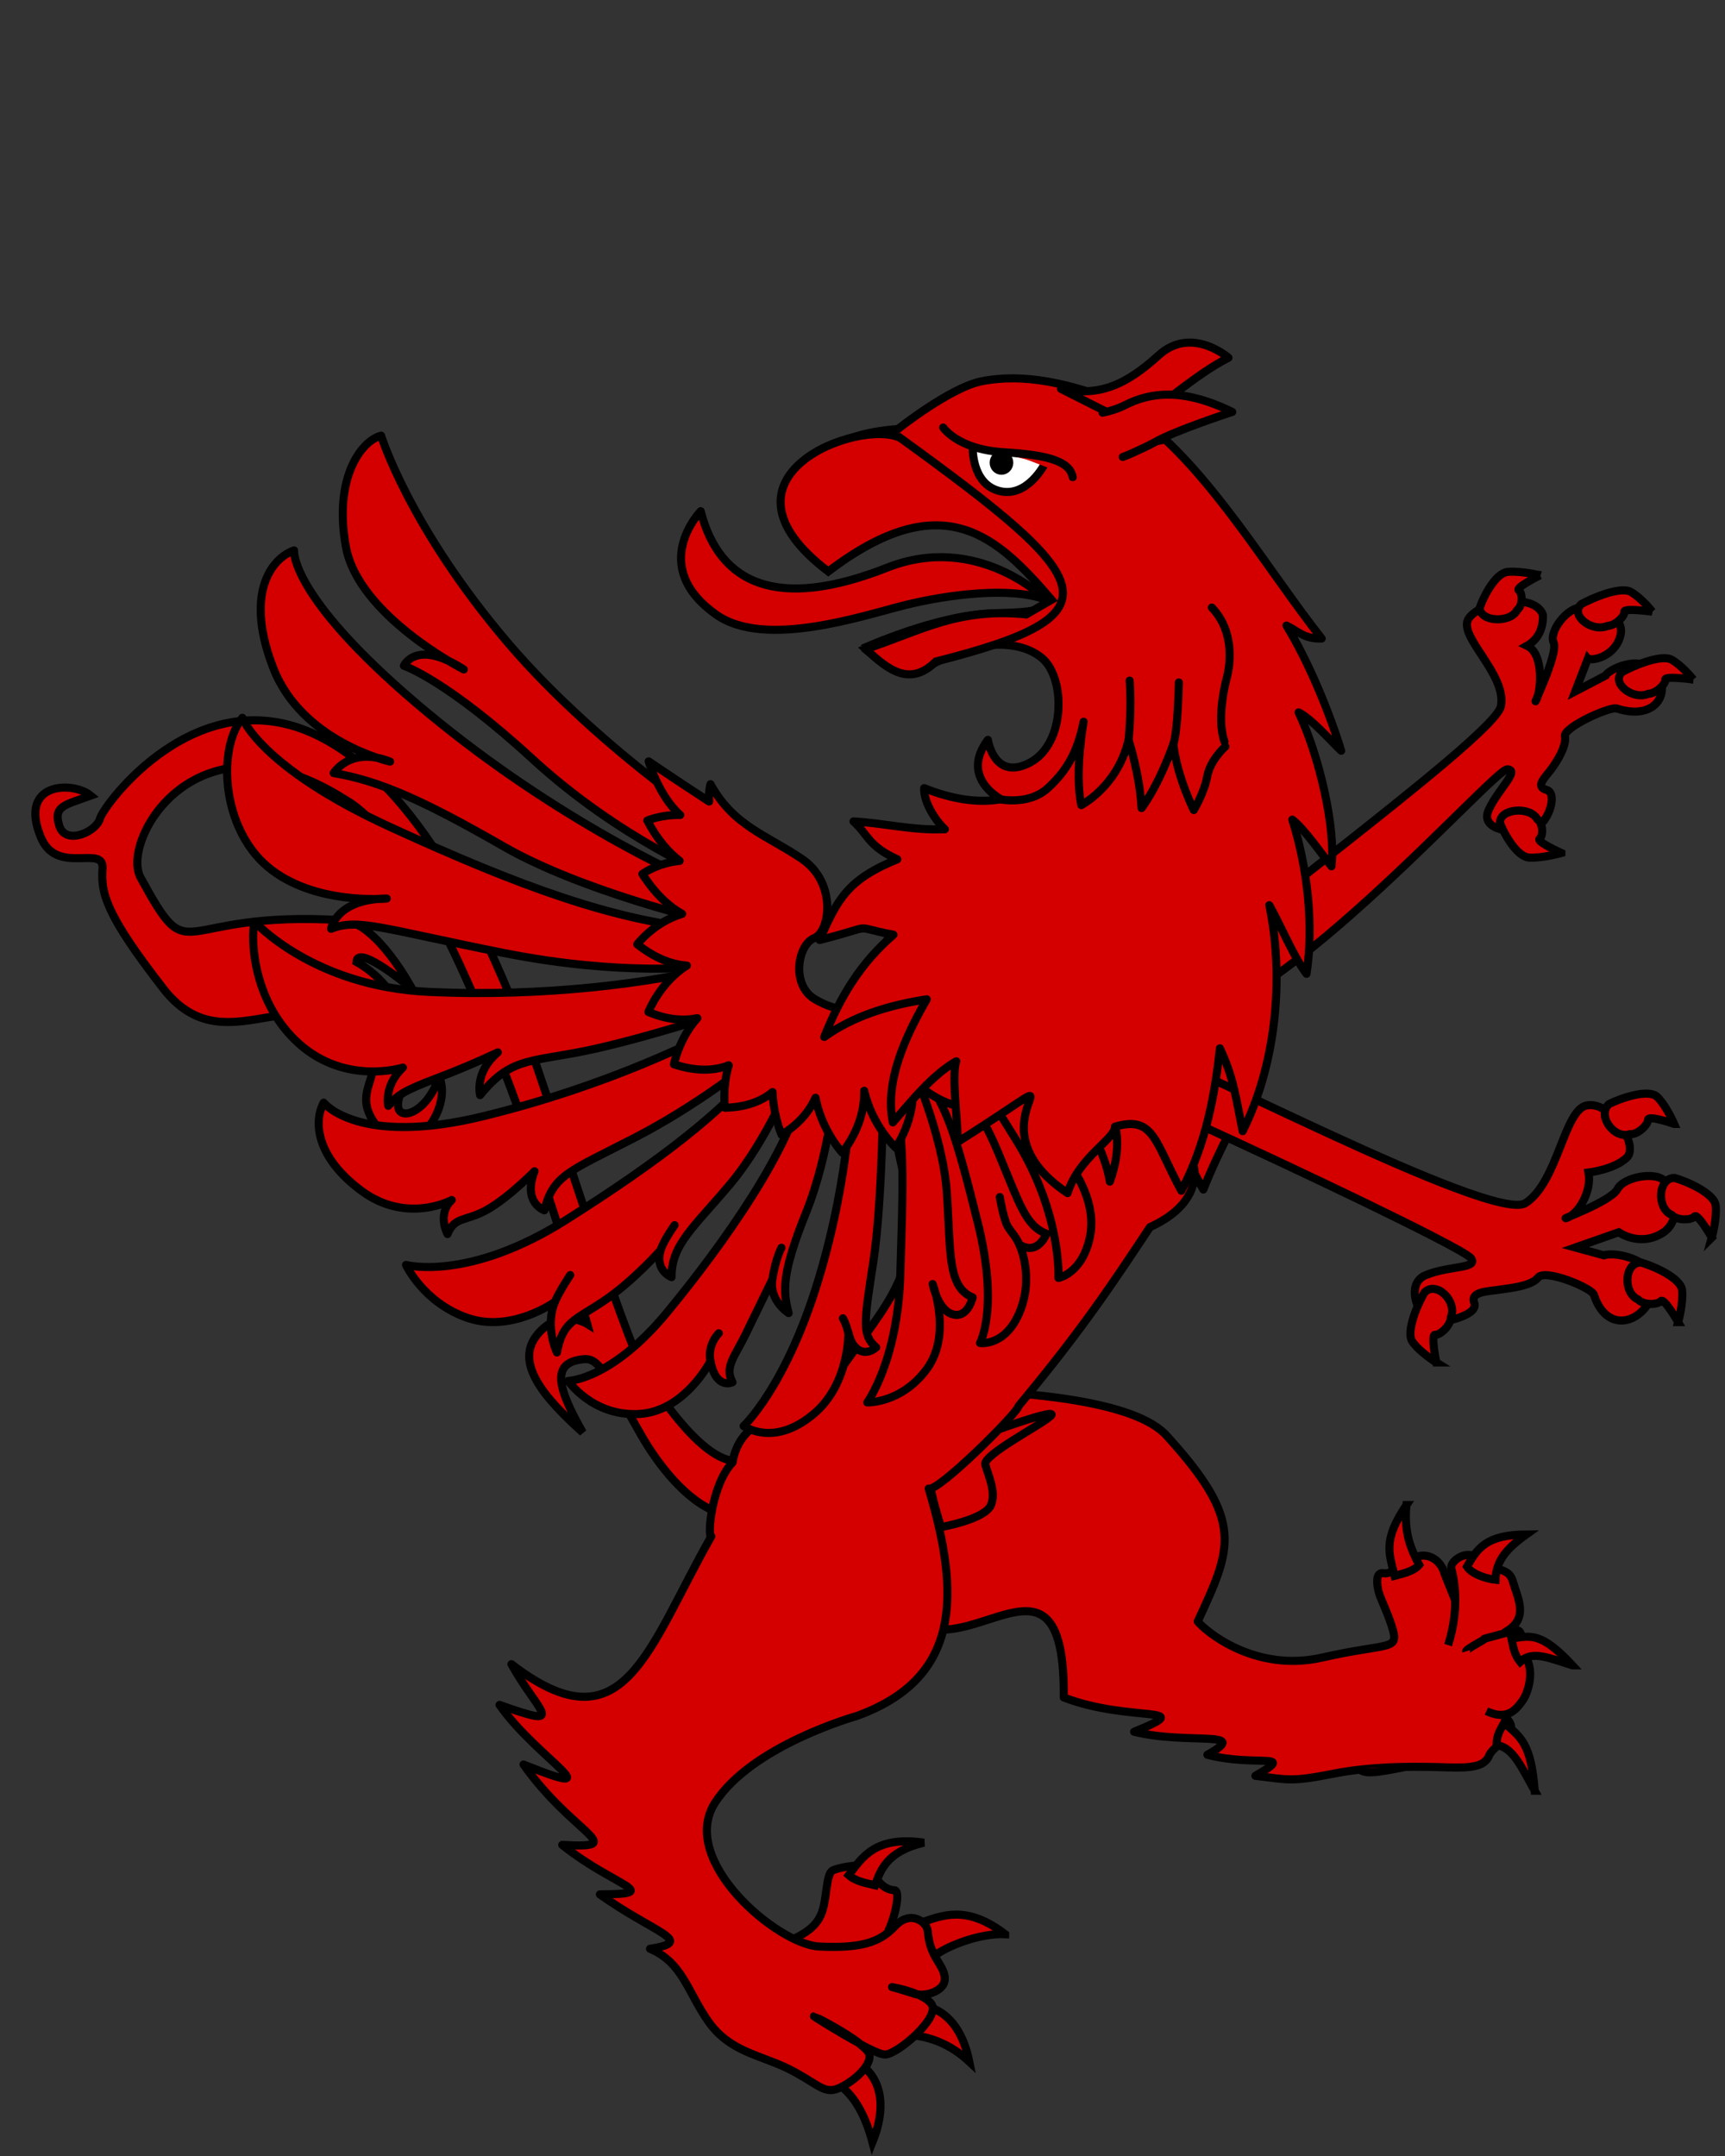
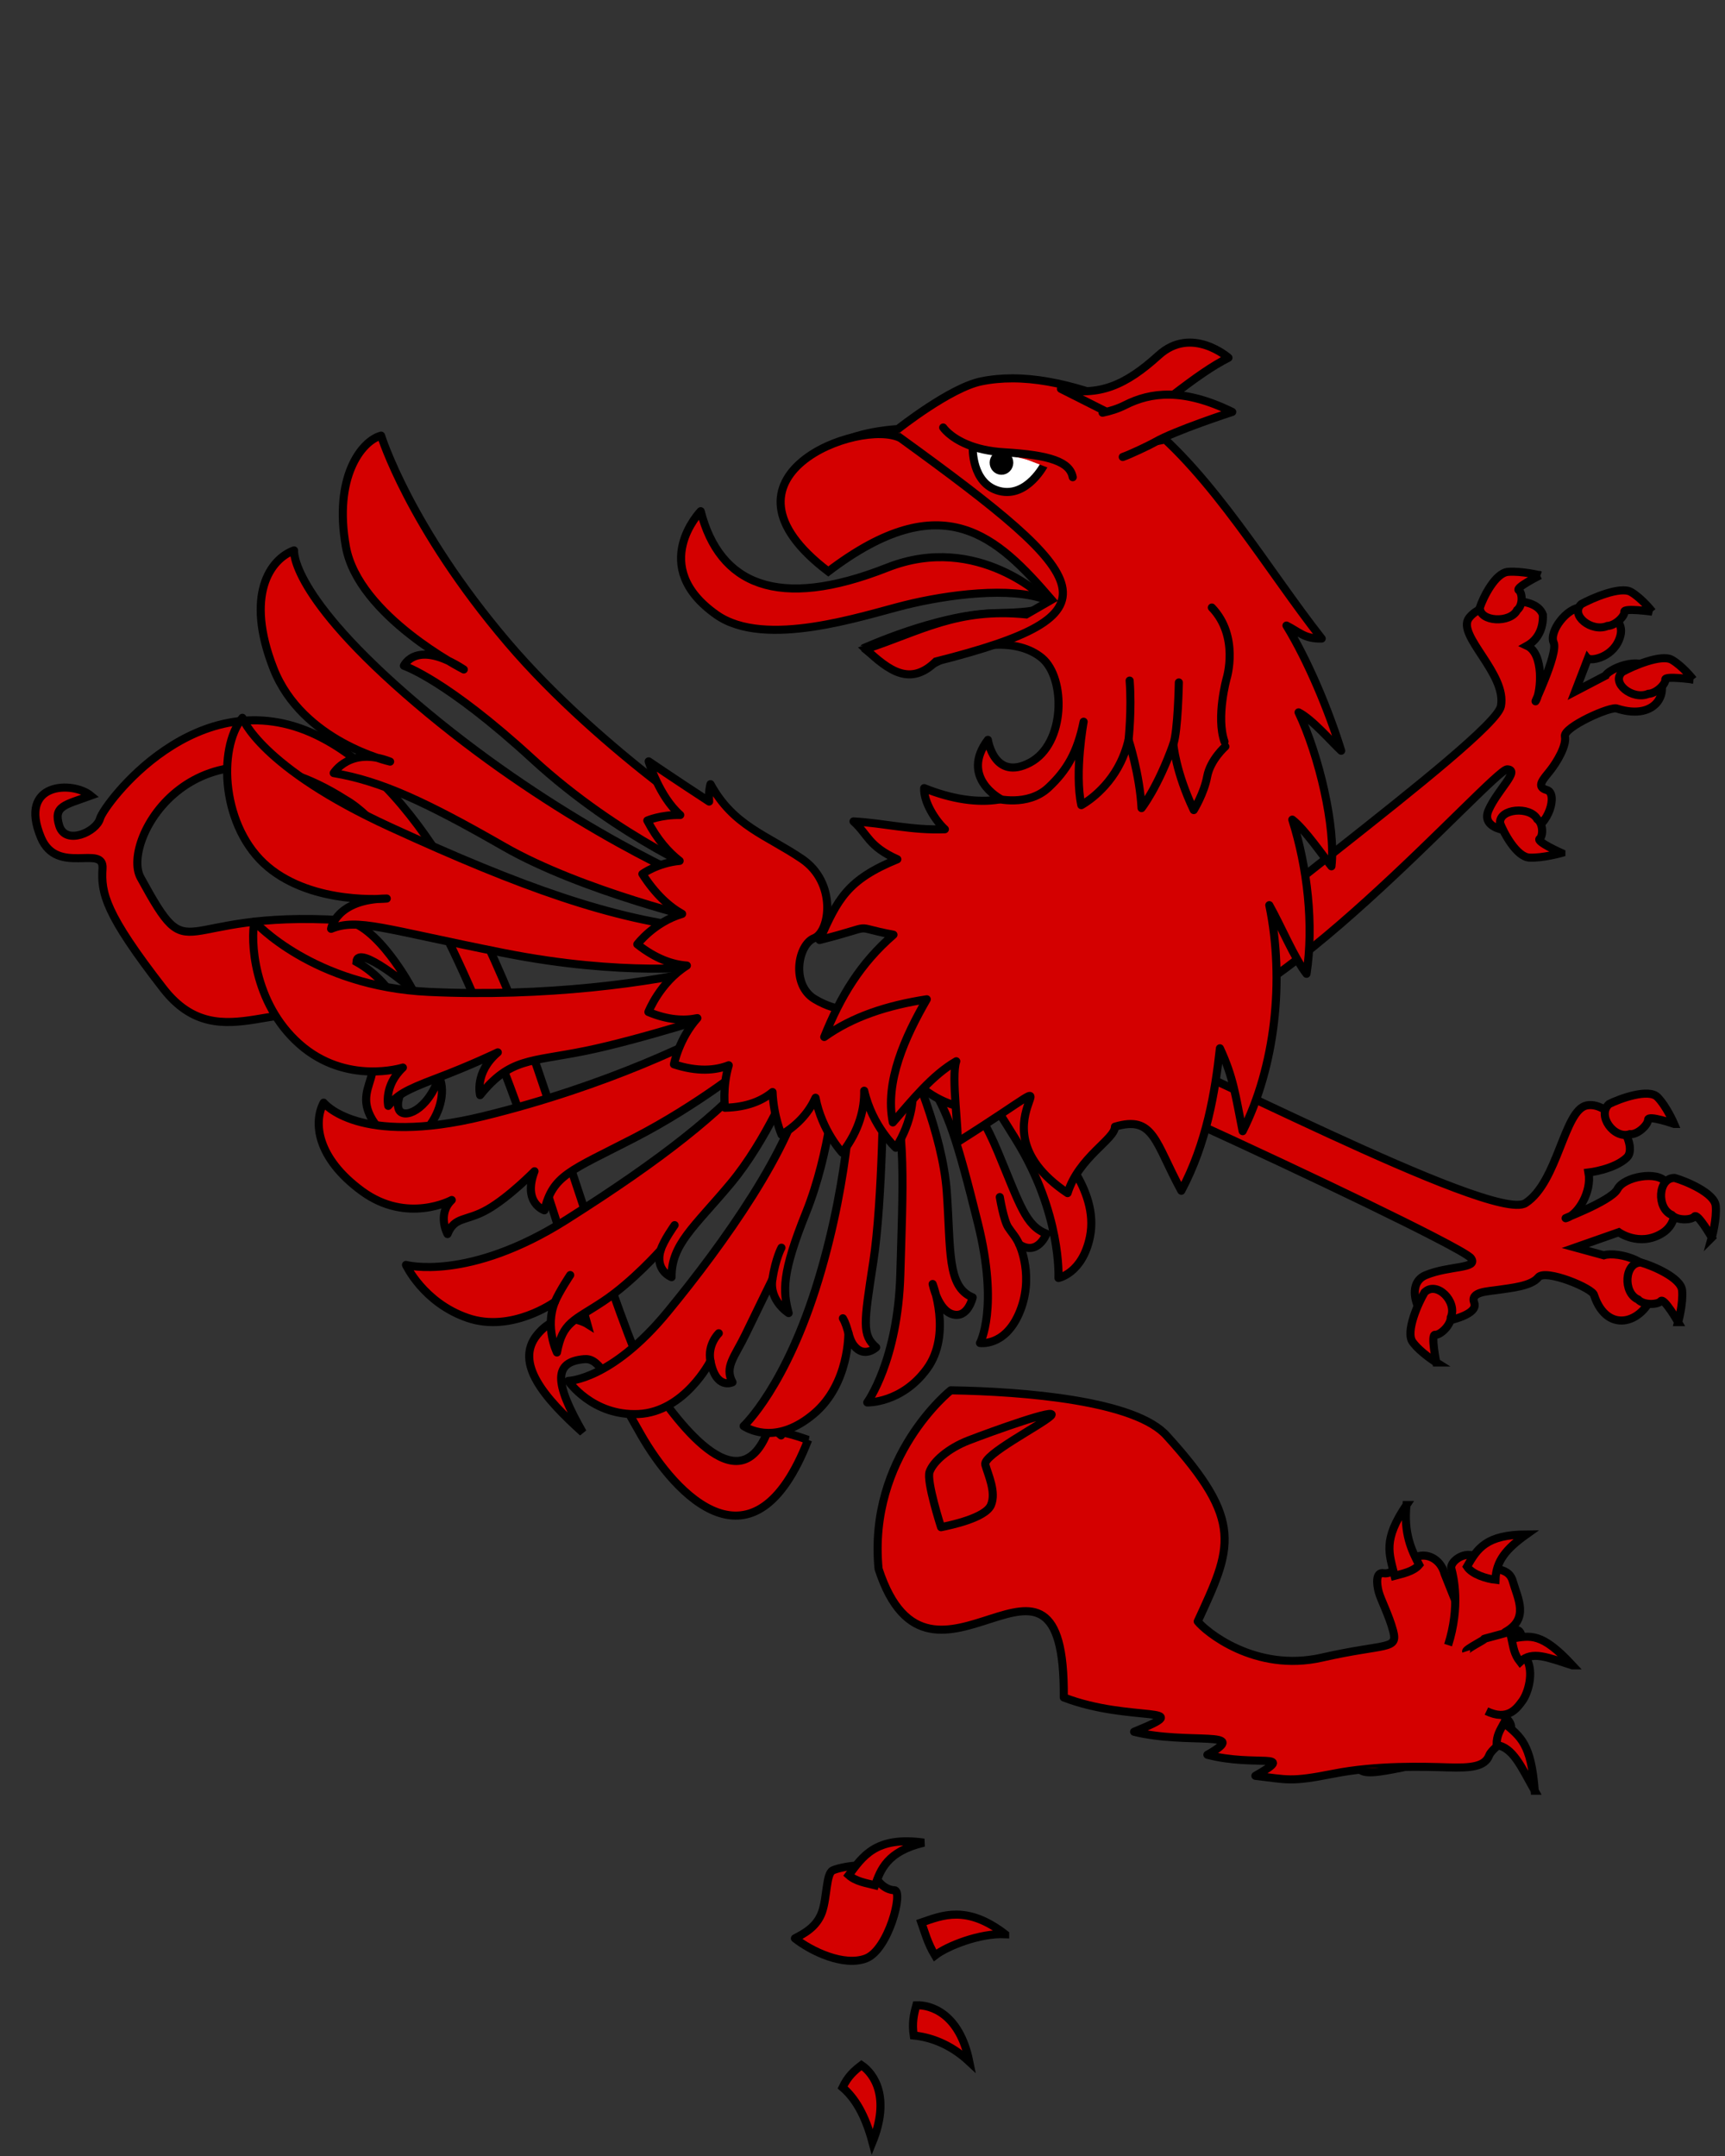
<svg xmlns="http://www.w3.org/2000/svg" xmlns:ns1="http://sodipodi.sourceforge.net/DTD/sodipodi-0.dtd" xmlns:ns2="http://www.inkscape.org/namespaces/inkscape" version="1.0" width="640" height="800" id="svg105290" ns1:version="0.32" ns2:version="0.48.0 r9654" ns1:docname="Schildhalter_Greif_links2.svg" ns2:output_extension="org.inkscape.output.svg.inkscape" ns2:export-filename="C:\Users\Volker Strunk\Desktop\links.png" ns2:export-xdpi="122.82513" ns2:export-ydpi="122.82513">
  <rect width="100%" height="100%" fill="#333333" stroke="none" />
  <ns1:namedview ns2:window-height="578" ns2:window-width="1024" ns2:pageshadow="2" ns2:pageopacity="0.0" guidetolerance="10.0" gridtolerance="10.0" objecttolerance="10.0" borderopacity="1.0" bordercolor="#666666" pagecolor="#ffffff" id="base" ns2:zoom="0.74879165" ns2:cx="368.81452" ns2:cy="244.51742" ns2:window-x="-8" ns2:window-y="-8" ns2:current-layer="layer1" showgrid="true" ns2:window-maximized="1">
    <ns2:grid type="xygrid" id="grid2850" empspacing="5" visible="true" enabled="true" snapvisiblegridlinesonly="true" />
  </ns1:namedview>
  <defs id="defs105292">
    <ns2:perspective ns1:type="inkscape:persp3d" ns2:vp_x="0 : 243.06126 : 1" ns2:vp_y="0 : 1000 : 0" ns2:vp_z="440.58997 : 243.06126 : 1" ns2:persp3d-origin="220.29498 : 162.04084 : 1" id="perspective146" />
    <ns2:perspective id="perspective2894" ns2:persp3d-origin="0.5 : 0.33333333 : 1" ns2:vp_z="1 : 0.5 : 1" ns2:vp_y="0 : 1000 : 0" ns2:vp_x="0 : 0.5 : 1" ns1:type="inkscape:persp3d" />
  </defs>
  <g id="layer1" transform="translate(-96.848,70.291)">
    <g id="g3980" transform="translate(2,2)">
      <g transform="matrix(-1.905,-0.511,-0.511,1.905,2751.177,419.25)" id="g3211" style="stroke-width:1.521;stroke-miterlimit:4;stroke-dasharray:none">
        <path ns2:connector-curvature="0" id="path35942-8" style="fill:#d40000;fill-opacity:1;fill-rule:evenodd;stroke:#000000;stroke-width:1.521;stroke-linecap:butt;stroke-linejoin:miter;stroke-miterlimit:4;stroke-opacity:1;stroke-dasharray:none" d="m 1103.976,230.673 c 0.391,-4.673 -46.146,-61.083 -45.721,-67.268 0.425,-6.185 11.54,-10.714 10.112,-14.438 -1.514,-3.949 -10.788,-7.842 -13.285,-4.225 -0.803,2.595 -0.222,4.851 1.362,6.395 -3.509,0.608 -4.759,7.616 -4.302,9.481 0.457,1.864 -1.815,-9.614 -0.367,-11.353 1.449,-1.738 -0.757,-7.18 -3.414,-7.731 -2.657,-0.55 -8.333,-0.813 -8.379,3.215 -0.048,4.169 4.083,6.15 4.787,5.694 l 0.701,6.651 -4.748,-4.368 c -0.071,-0.983 -4.884,-5.613 -8.792,-3.133 -3.908,2.48 -2.918,8.94 5.087,8.578 1.155,-0.298 8.92,6.004 8.134,7.592 -0.786,1.589 0.212,5.069 1.012,6.93 0.8,1.861 1.884,3.682 -0.342,3.702 -2.226,0.021 -2.076,6.533 1.065,8.133 2.669,1.36 9.179,2.532 8.541,-1.631 -0.637,-4.163 -3.876,-8.884 -1.39,-8.333 2.486,0.552 32.133,60.808 48.779,61.275 l 1.159,-5.168 z" />
        <path ns2:connector-curvature="0" d="m 1057.531,137.701 c 0,0 3.941,3.457 3.126,3.761 -0.815,0.305 -1.524,2.511 -0.668,3.67 0.576,2.773 6.256,4.009 6.901,1.364 -0.105,-1.902 -1.087,-7.036 -3.38,-7.857 -2.357,-0.844 -5.98,-0.938 -5.98,-0.938 z" style="fill:#d40000;fill-opacity:1;fill-rule:evenodd;stroke:#000000;stroke-width:1.521;stroke-linecap:butt;stroke-linejoin:miter;stroke-miterlimit:4;stroke-opacity:1;stroke-dasharray:none" id="path35946-7" />
        <path ns2:connector-curvature="0" d="m 1035.357,138.843 c 0,0 5.394,0.674 5.07,1.378 -0.324,0.704 0.9,2.924 2.389,3.408 2.549,1.975 7.415,-0.154 5.807,-2.701 -1.549,-1.515 -6.208,-5.22 -8.423,-4.627 -2.277,0.609 -4.842,2.542 -4.842,2.542 z" style="fill:#d40000;fill-opacity:1;fill-rule:evenodd;stroke:#000000;stroke-width:1.521;stroke-linecap:butt;stroke-linejoin:miter;stroke-miterlimit:4;stroke-opacity:1;stroke-dasharray:none" id="path35948-6" />
        <path ns2:connector-curvature="0" d="m 1024.616,149.18 c 0,0 5.394,0.674 5.07,1.378 -0.324,0.704 0.9,2.924 2.389,3.408 2.549,1.975 7.415,-0.154 5.806,-2.701 -1.549,-1.515 -6.208,-5.22 -8.423,-4.627 -2.277,0.609 -4.842,2.542 -4.842,2.542 z" style="fill:#d40000;fill-opacity:1;fill-rule:evenodd;stroke:#000000;stroke-width:1.521;stroke-linecap:butt;stroke-linejoin:miter;stroke-miterlimit:4;stroke-opacity:1;stroke-dasharray:none" id="path35950-1" />
        <path ns2:connector-curvature="0" d="m 1040.116,187.124 c 0,0 5.176,-0.827 4.648,-1.519 -0.528,-0.692 0.046,-2.938 1.387,-3.462 1.964,-2.041 7.429,-0.061 6.568,2.522 -1.101,1.554 -4.663,5.377 -7.042,4.851 -2.445,-0.541 -5.561,-2.391 -5.561,-2.391 z" style="fill:#d40000;fill-opacity:1;fill-rule:evenodd;stroke:#000000;stroke-width:1.521;stroke-linecap:butt;stroke-linejoin:miter;stroke-miterlimit:4;stroke-opacity:1;stroke-dasharray:none" id="path35952-8" />
      </g>
      <path ns2:connector-curvature="0" id="path35966-3" style="fill:#d40000;fill-opacity:1;fill-rule:evenodd;stroke:#000000;stroke-width:3;stroke-linecap:butt;stroke-linejoin:miter;stroke-miterlimit:4;stroke-opacity:1;stroke-dasharray:none" d="m 394.679,461.986 c -19.972,51.437 -49.086,20.931 -62.203,-2.231 -13.117,-23.162 -15.798,-28.192 -20.989,-27.712 -11.17,1.032 -11.196,8.42 -0.42,27.191 -14.257,-12.818 -25.403,-25.762 -16.95,-36.198 8.453,-10.436 18.633,-4.06 18.633,-4.06 0,0 -46.359,-169.688 -89.829,-194.573 -54.844,-34.939 -83.52,15.015 -75.905,28.966 19.591,35.891 11.043,11.874 74.998,15.796 12.727,0.78 25.8,25.606 25.8,25.606 0,0 -20.278,-17.207 -20.724,-10.149 15.193,8.533 19.924,24.464 21.126,31.796 1.203,7.331 -7.539,18.345 -5.355,23.038 1.684,3.619 10.543,0.509 14.947,-12.157 5.16,11.7 -10.437,34.176 -22.752,18.802 -13.223,-16.508 9.91,-19.633 -11.514,-36.632 -21.424,-16.999 -46.624,12.697 -68.1,-14.943 -21.475,-27.64 -23.18,-35.453 -22.557,-44.566 0.623,-9.113 -16.854,2.769 -22.81,-11.419 -8.712,-20.753 11.867,-21.058 18.433,-15.611 -9.553,3.512 -14.003,3.776 -11.662,11.2 2.341,7.424 13.806,2.214 15.116,-2.709 1.31,-4.923 36.089,-52.344 80.414,-30.901 42.398,20.511 67.164,86.084 75.416,105.81 8.119,19.408 38.346,118.689 47.004,131.967 13.486,20.684 35.492,47.98 45.522,18.753 11.361,8.026 -5.638,-2.101 14.363,4.936 z" />
      <path ns2:connector-curvature="0" id="path35968-1" style="color:#000000;fill:#d40000;fill-opacity:1;fill-rule:evenodd;stroke:#000000;stroke-width:3;stroke-linecap:butt;stroke-linejoin:round;stroke-miterlimit:4;stroke-opacity:1;stroke-dasharray:none;stroke-dashoffset:0;marker:none;visibility:visible;display:inline;overflow:visible" d="m 447.585,443.599 c 27.458,0.435 68.877,3.833 80.281,17.031 28.882,31.742 23.966,41.373 11.36,68.718 2.762,3.564 21.248,19.088 46.099,13.423 23.761,-5.408 28.341,-2.666 26.386,-9.961 -1.582,-5.904 -4.546,-11.435 -5.337,-14.387 -0.791,-2.952 -1.225,-7.541 1.842,-6.956 3.068,0.584 7.712,-3.877 11.629,-5.837 3.918,-1.96 9.385,0.172 10.967,6.076 l 20.734,51.931 c 10.283,6.372 -2.523,11.175 -4.174,15.405 -1.65,4.23 -6.655,4.734 -15.405,4.468 -8.522,-0.26 -26.26,-0.86 -42.364,2.337 -16.103,3.197 -16.909,2.18 -28.99,0.795 15.809,-9.107 0.172,-3.105 -17.807,-7.814 16.743,-9.397 -7.314,-3.591 -27.19,-8.532 24.683,-10.026 -1.409,-3.225 -26.094,-12.737 0.652,-73.861 -49.4,11.762 -68.712,-47.705 -3.996,-41.746 26.777,-66.252 26.777,-66.252 z" />
      <path ns2:connector-curvature="0" ns1:nodetypes="csssssc" id="path35970-2" style="color:#000000;fill:#d40000;fill-opacity:1;fill-rule:evenodd;stroke:#000000;stroke-width:3;stroke-linecap:butt;stroke-linejoin:round;stroke-miterlimit:4;stroke-opacity:1;stroke-dasharray:none;stroke-dashoffset:0;marker:none;visibility:visible;display:inline;overflow:visible" d="m 389.772,646.952 c 6.105,4.83 18.173,10.564 26.356,7.449 8.404,-3.199 14.052,-25.217 10.547,-25.312 -3.437,-0.093 -6.871,-3.303 -7.605,-6.959 -0.786,-3.918 -12.542,-1.664 -15.258,-0.386 -2.503,1.178 -2.072,10.02 -3.975,15.435 -1.969,5.604 -6.714,7.996 -10.064,9.772 z" />
      <path ns2:connector-curvature="0" id="path35972-3" style="color:#000000;fill:#d40000;fill-opacity:1;fill-rule:evenodd;stroke:#000000;stroke-width:3;stroke-linecap:butt;stroke-linejoin:round;stroke-miterlimit:4;stroke-opacity:1;stroke-dasharray:none;stroke-dashoffset:0;marker:none;visibility:visible;display:inline;overflow:visible" d="m 615.694,583.448 c -9.838,1.974 -14.965,2.822 -16.717,0.432 m 33.14,-45.738 c 4.582,-14.379 2.037,-25.242 1.215,-28.309 -0.822,-3.067 6.678,-7.867 10.093,-3.265 3.475,4.681 10.912,1.558 12.696,7.878 1.78,6.312 6.266,13.876 -2.833,18.862 l -6.601,21.221" />
      <path ns2:connector-curvature="0" ns1:nodetypes="cssszs" id="path35974-3" style="color:#000000;fill:#d40000;fill-opacity:1;fill-rule:evenodd;stroke:#000000;stroke-width:3;stroke-linecap:butt;stroke-linejoin:round;stroke-miterlimit:4;stroke-opacity:1;stroke-dasharray:none;stroke-dashoffset:0;marker:none;visibility:visible;display:inline;overflow:visible" d="m 646.333,562.619 c 7.881,3.779 11.18,-0.848 13.326,-3.779 2.145,-2.93 4.373,-10.519 1.622,-15.508 -2.75,-4.988 -0.341,-12.047 -4.979,-10.547 -3.785,1.224 -11.815,3.182 -10.817,3.084 0.999,-0.098 -6.933,3.806 -6.672,4.595" />
      <path ns2:connector-curvature="0" id="path35976-4" style="color:#000000;fill:#d40000;fill-opacity:1;fill-rule:evenodd;stroke:#000000;stroke-width:3;stroke-linecap:butt;stroke-linejoin:miter;stroke-miterlimit:4;stroke-opacity:1;stroke-dasharray:none;stroke-dashoffset:0;marker:none;visibility:visible;display:inline;overflow:visible" d="m 418.542,722.574 c 6.71,-16.582 0.63,-25.391 -4.066,-28.567 -2.762,2.126 -5.046,4.124 -7.016,8.255 4.665,4.016 8.38,10.227 11.082,20.312 z" />
      <path ns2:connector-curvature="0" id="path35978-1" style="color:#000000;fill:#d40000;fill-opacity:1;fill-rule:evenodd;stroke:#000000;stroke-width:3;stroke-linecap:butt;stroke-linejoin:miter;stroke-miterlimit:4;stroke-opacity:1;stroke-dasharray:none;stroke-dashoffset:0;marker:none;visibility:visible;display:inline;overflow:visible" d="m 454.475,692.708 c -3.655,-18.055 -14.428,-21.104 -19.654,-20.932 -0.971,3.469 -1.648,6.541 -0.963,11.219 5.646,0.555 13.261,2.85 20.617,9.713 z" />
      <path ns2:connector-curvature="0" id="path35980-1" style="color:#000000;fill:#d40000;fill-opacity:1;fill-rule:evenodd;stroke:#000000;stroke-width:3;stroke-linecap:butt;stroke-linejoin:miter;stroke-miterlimit:4;stroke-opacity:1;stroke-dasharray:none;stroke-dashoffset:0;marker:none;visibility:visible;display:inline;overflow:visible" d="m 467.769,645.413 c -14.321,-10.987 -23.313,-6.974 -31.075,-4.331 1.245,3.512 2.302,7.65 5.048,12.211 4.493,-3.49 16.697,-8.347 26.027,-7.879 z" />
      <path ns2:connector-curvature="0" id="path35982-3" style="color:#000000;fill:#d40000;fill-opacity:1;fill-rule:evenodd;stroke:#000000;stroke-width:3;stroke-linecap:butt;stroke-linejoin:miter;stroke-miterlimit:4;stroke-opacity:1;stroke-dasharray:none;stroke-dashoffset:0;marker:none;visibility:visible;display:inline;overflow:visible" d="m 437.635,611.435 c -17.967,-2.523 -22.759,5.226 -27.892,12.069 2.674,2.386 6.537,2.937 9.765,3.754 2.051,-5.696 4.371,-12.575 18.127,-15.823 z" />
      <path ns2:connector-curvature="0" id="path35984-8" style="color:#000000;fill:#d40000;fill-opacity:1;fill-rule:evenodd;stroke:#000000;stroke-width:3;stroke-linecap:butt;stroke-linejoin:miter;stroke-miterlimit:4;stroke-opacity:1;stroke-dasharray:none;stroke-dashoffset:0;marker:none;visibility:visible;display:inline;overflow:visible" d="m 664.249,592.169 c -1.325,-17.476 -5.212,-19.948 -11.365,-25.165 -1.502,2.785 -2.762,4.487 -2.783,8.193 6.015,0.951 8.932,7.637 14.149,16.972 z" />
      <path ns2:connector-curvature="0" id="path35986-7" style="color:#000000;fill:#d40000;fill-opacity:1;fill-rule:evenodd;stroke:#000000;stroke-width:3;stroke-linecap:butt;stroke-linejoin:miter;stroke-miterlimit:4;stroke-opacity:1;stroke-dasharray:none;stroke-dashoffset:0;marker:none;visibility:visible;display:inline;overflow:visible" d="m 678.227,545.645 c -11.475,-12.361 -15.469,-11.03 -22.585,-9.925 0.731,3.396 0.959,5.757 3.198,8.629 4.433,-4.276 10.368,-1.553 19.386,1.296 z" />
      <path ns2:connector-curvature="0" id="path35988-4" style="color:#000000;fill:#d40000;fill-opacity:1;fill-rule:evenodd;stroke:#000000;stroke-width:3;stroke-linecap:butt;stroke-linejoin:miter;stroke-miterlimit:4;stroke-opacity:1;stroke-dasharray:none;stroke-dashoffset:0;marker:none;visibility:visible;display:inline;overflow:visible" d="m 661.13,497.077 c -14.864,0.099 -18.141,5.131 -22.005,11.928 1.929,2.935 7.39,4.553 10.572,4.886 0.217,-6.988 3.943,-11.464 11.433,-16.814 z" />
      <path ns2:connector-curvature="0" id="path35990-2" style="color:#000000;fill:#d40000;fill-opacity:1;fill-rule:evenodd;stroke:#000000;stroke-width:3;stroke-linecap:butt;stroke-linejoin:miter;stroke-miterlimit:4;stroke-opacity:1;stroke-dasharray:none;stroke-dashoffset:0;marker:none;visibility:visible;display:inline;overflow:visible" d="m 616.666,486.156 c -8.846,13.078 -6.432,17.883 -4.406,26.264 2.798,-0.754 6.995,-1.539 9.116,-4.078 -2.865,-5.466 -5.781,-11.696 -4.711,-22.186 z" />
      <path ns2:connector-curvature="0" id="path35992-7" style="color:#000000;fill:#d40000;fill-opacity:1;fill-rule:evenodd;stroke:#000000;stroke-width:3;stroke-linecap:butt;stroke-linejoin:round;stroke-miterlimit:4;stroke-opacity:1;stroke-dasharray:none;stroke-dashoffset:0;marker:none;visibility:visible;display:inline;overflow:visible" d="m 443.995,494.383 c 0,0 -5.502,-17.016 -4.263,-20.536 1.313,-3.731 6.77,-8.672 14.483,-11.66 8.692,-3.366 34.137,-12.522 30.443,-9.065 -3.694,3.458 -25.227,14.418 -24.25,18.064 0.977,3.645 4.153,10.175 2.108,14.969 -2.072,4.856 -15.116,7.521 -18.52,8.228 z" />
-       <path ns2:connector-curvature="0" id="path35994-7" style="color:#000000;fill:#d40000;fill-opacity:1;fill-rule:evenodd;stroke:#000000;stroke-width:3;stroke-linecap:butt;stroke-linejoin:round;stroke-miterlimit:4;stroke-opacity:1;stroke-dasharray:none;stroke-dashoffset:0;marker:none;visibility:visible;display:inline;overflow:visible" d="m 366.661,470.32 c 3.679,-22.627 33.216,-16.958 36.325,-28.925 18.815,-28.21 31.578,-37.183 29.843,-67.732 -11.554,-40.151 -15.609,-95.15 -7.197,-98.746 12.462,-10.252 26.612,-33.405 39.062,-36.968 138.829,66.683 101.366,68.626 76.602,131.153 -15.757,-27.449 12.822,-0.902 -19.797,13.94 -13.482,20.308 -24.791,37.618 -48.719,66.357 -0.178,2.447 -30.188,32.239 -33.382,30.657 11.827,39.534 11.958,70.454 -26.756,84.412 0,8e-5 -38.669,10.79 -52.477,32.09 -13.902,21.446 23.227,52.706 38.628,53.429 15.316,0.719 22.376,-1.425 28.077,-7.523 5.812,-6.218 11.815,-1.587 12.16,1.674 0.402,3.801 0.922,5.89 2.381,8.886 1.437,2.95 4.818,6.746 3.774,10.214 -0.882,2.933 -5.631,5.078 -9.906,4.525 -2.737,-1.194 -6.144,-2.13 -9.478,-2.733 2.206,0.551 4.374,1.268 7.245,2.141 0.723,0.29 1.456,0.491 2.234,0.592 2.518,1.098 4.52,2.384 5.329,3.845 2.814,5.08 -13.011,18.534 -17.441,18.45 -1.649,-0.032 -5.341,-1.799 -9.361,-3.955 1.89,1.509 3.364,2.868 3.584,3.972 0.899,4.505 -6.949,10.856 -12.003,12.741 -5.054,1.884 -7.794,-2.426 -18.18,-7.544 -10.386,-5.119 -21.698,-6.217 -29.614,-17.577 -7.693,-11.039 -9.551,-21.827 -21.58,-26.873 17.373,-2.715 1.595,-5.77 -18.602,-20.187 24.41,-0.128 5.098,-3 -13.965,-18.368 25.433,1.43 4.199,-3.627 -14.366,-29.826 34.693,13.973 4.755,-2.45 -8.889,-22.109 25.747,9.159 14.393,2.881 4.397,-15.125 41.85,32.209 50.316,-5.419 74.162,-47.424 -1.547,0.323 0.039,-19.22 7.911,-27.461 z m 30.168,205.534 c -0.112,0.014 9.138,5.899 16.935,10.089 -5.85,-4.628 -16.806,-10.105 -16.935,-10.089 z" />
      <path ns2:connector-curvature="0" d="m 497.614,254.883 c -10.807,-4.227 -20.419,-12.194 -20.419,-12.194" style="fill:#d40000;stroke:#000000;stroke-width:3;stroke-linecap:round;stroke-linejoin:round;stroke-miterlimit:4;stroke-opacity:1;stroke-dasharray:none" id="path36153-5" />
-       <path ns2:connector-curvature="0" d="m 461.482,294.812 c 0,0 19.035,12.682 28.356,20.747 9.322,8.067 19.066,14.435 19.066,14.435 0,0 -5.381,3.377 -8.904,1.681 0,0 15.428,10.126 6.615,34.497 0,0 -2.221,-17.01 -16.483,-30.971 -14.264,-13.961 -25.947,-27.027 -35.145,-33.543 l 6.495,-6.846 z" style="fill:#d40000;fill-opacity:1;stroke:#000000;stroke-width:3;stroke-linecap:round;stroke-linejoin:round;stroke-miterlimit:4;stroke-opacity:1;stroke-dasharray:none" id="path36027-8" />
      <path ns2:connector-curvature="0" d="m 452.445,307.444 c 0,0 11.804,9.689 22.898,22.739 11.095,13.048 14.655,21.424 21.575,23.797 0,0 -4.626,5.641 -11.864,-2.279 0,0 17.884,16.875 14.184,34.932 -2.787,13.599 -11.689,15.28 -11.689,15.28 0,0 1.269,-23.948 -15.816,-51.395 -10.521,-16.901 -15.708,-25.897 -29.116,-38.854 l 9.829,-4.22 z" style="fill:#d40000;fill-opacity:1;stroke:#000000;stroke-width:3;stroke-linecap:round;stroke-linejoin:round;stroke-miterlimit:4;stroke-opacity:1;stroke-dasharray:none" id="path36029-8" />
      <path ns2:connector-curvature="0" d="m 446.856,325.552 c 0,0 9.969,9.74 18.224,29.564 8.256,19.825 10.282,27.388 18.022,30.38 0,0 -3.202,8.455 -10.081,3.966 0,0 5.888,12.208 -0.21,25.892 -5.382,12.08 -14.376,10.69 -14.376,10.69 0,0 7.085,-12.791 -0.748,-44.379 -7.832,-31.588 -11.081,-41.356 -18.234,-52.358 l 7.404,-3.755 z" style="fill:#d40000;fill-opacity:1;stroke:#000000;stroke-width:3;stroke-linecap:round;stroke-linejoin:round;stroke-miterlimit:4;stroke-opacity:1;stroke-dasharray:none" id="path36031-2" />
      <path ns2:connector-curvature="0" d="m 432.525,321.714 c 0,0 12.02,26.36 13.59,48.193 1.569,21.832 0,35.281 9.607,39.217 0,0 -1.74,7.794 -7.321,6.303 -5.581,-1.491 -7.528,-11.28 -7.528,-11.28 0,0 7.257,18.681 -2.145,31.511 -9.4,12.833 -22.119,12.442 -22.119,12.442 0,0 11.381,-15.533 12.27,-47.523 0.889,-31.988 2.397,-54.103 -4.293,-74.022 l 7.939,-4.841 z" style="fill:#d40000;fill-opacity:1;stroke:#000000;stroke-width:3;stroke-linecap:round;stroke-linejoin:round;stroke-miterlimit:4;stroke-opacity:1;stroke-dasharray:none" id="path36033-9" />
      <path ns2:connector-curvature="0" d="m 422.615,328.439 c 0,0 -0.223,44.566 -3.764,67.498 -3.543,22.931 -4.205,27.181 1.07,31.736 0,0 -4.492,4.215 -8.313,-0.756 -1.018,-1.327 -1.513,-2.923 -1.997,-4.622 0,0 0.414,18.888 -12.819,30.032 -13.234,11.145 -23.329,6.251 -26.042,4.535 0,0 15.707,-14.522 27.775,-54.392 12.067,-39.869 12.339,-73.324 12.339,-73.324 l 11.75,-0.707 z" style="fill:#d40000;fill-opacity:1;stroke:#000000;stroke-width:3;stroke-linecap:round;stroke-linejoin:round;stroke-miterlimit:4;stroke-opacity:1;stroke-dasharray:none" id="path36035-1" />
      <path ns2:connector-curvature="0" d="m 404.859,328.585 c 0,0 -1.894,26.562 -10.955,49.072 -9.061,22.51 -8.625,29.176 -6.454,37.279 0,0 -7.304,-4.556 -6.049,-12.489 0,0 -5.828,11.873 -9.883,20.288 -4.053,8.412 -7.998,12.184 -4.899,17.867 0,0 -6.063,3.021 -8.184,-7.848 0,0 -9.59,18.855 -26.724,19.644 -17.132,0.792 -26.043,-12.291 -26.043,-12.291 0,0 15.94,-0.2 36.838,-25.611 20.898,-25.409 46.425,-61.289 50.889,-85.823 l 11.465,-0.088 z" style="fill:#d40000;fill-opacity:1;stroke:#000000;stroke-width:3;stroke-linecap:round;stroke-linejoin:round;stroke-miterlimit:4;stroke-opacity:1;stroke-dasharray:none" id="path36037-3" />
      <path ns2:connector-curvature="0" d="m 388.647,327.772 c 0,0 -9.346,23.129 -22.828,39.225 -13.482,16.096 -21.923,22.428 -21.812,34.611 0,0 -6.357,-2.422 -4.042,-10.044 0,0 -10.373,11.735 -21.266,18.995 -10.895,7.261 -15.091,7.572 -17.212,18.995 0,0 -4.609,-9.387 -0.756,-18.794 0,0 -16.033,11.622 -32.414,5.97 -16.382,-5.651 -22.839,-19.662 -22.839,-19.662 0,0 23.088,6.297 59.485,-16.752 36.398,-23.05 56.383,-39.261 71.621,-56.37 l 12.062,3.825 z" style="fill:#d40000;fill-opacity:1;stroke:#000000;stroke-width:3;stroke-linecap:round;stroke-linejoin:round;stroke-miterlimit:4;stroke-opacity:1;stroke-dasharray:none" id="path36039-5" />
      <path ns2:connector-curvature="0" d="m 373.527,321.783 c 0,0 -19.212,15.732 -43.36,28.172 -24.148,12.442 -30.101,13.765 -33.353,26.849 0,0 -8.156,-2.699 -3.656,-14.49 0,0 -9.376,9.568 -17.381,14.155 -8.007,4.588 -12.182,2.451 -14.893,9.148 0,0 -3.995,-7.344 1.57,-12.634 0,0 -16.5,9.033 -33.317,-3.284 -16.817,-12.32 -18.108,-25.544 -14.205,-32.832 0,0 12.731,16.401 59.239,5.025 46.508,-11.378 80.059,-28.237 92.417,-35.077 l 6.939,14.967 z" style="fill:#d40000;fill-opacity:1;stroke:#000000;stroke-width:3;stroke-linecap:round;stroke-linejoin:round;stroke-miterlimit:4;stroke-opacity:1;stroke-dasharray:none" id="path36041-9" />
      <path ns2:connector-curvature="0" d="m 365.502,302.765 c 0,0 -33.151,10.782 -53.668,14.923 -20.514,4.14 -27.701,2.538 -38.859,16.384 0,0 -2.239,-8.357 6.56,-15.87 0,0 -10.177,4.897 -22.658,9.6 -12.481,4.701 -14.52,6.333 -17.977,10.244 0,0 -1.758,-7.398 5.427,-14.208 0,0 -20.955,6.701 -38.375,-8.714 -17.42,-15.415 -18.137,-39.104 -16.688,-45.463 0,0 21.544,24.079 64.659,26.096 43.115,2.017 82.445,-3.366 105.91,-9.111 l 5.669,16.119 z" style="fill:#d40000;fill-opacity:1;stroke:#000000;stroke-width:3;stroke-linecap:round;stroke-linejoin:round;stroke-miterlimit:4;stroke-opacity:1;stroke-dasharray:none" id="path36043-8" />
      <path ns2:connector-curvature="0" d="m 356.13,286.28 c 0,0 -29.811,3.915 -74.546,-4.994 -44.737,-8.909 -53.932,-12.958 -63.89,-8.934 0,0 1.767,-11.059 20.644,-11.231 0,0 -27.005,2.623 -44.154,-11.779 -17.15,-14.401 -18.728,-43.83 -9.407,-55.284 0,0 6.491,18.342 55.033,40.615 48.542,22.273 82.418,34.364 115.524,37.705 l 0.796,13.9 z" style="fill:#d40000;fill-opacity:1;stroke:#000000;stroke-width:3;stroke-linecap:round;stroke-linejoin:round;stroke-miterlimit:4;stroke-opacity:1;stroke-dasharray:none" id="path36045-4" />
      <path ns2:connector-curvature="0" d="m 357.246,269.425 c 0,0 -46.398,-10.907 -75.412,-27.556 -29.014,-16.65 -45.728,-24.383 -63.18,-27.306 0,0 6.093,-10.046 20.935,-4.253 0,0 -32.586,-7.28 -43.269,-34.541 -10.684,-27.261 -1.207,-40.655 7.626,-43.837 0,0 -1.882,16.516 45.396,56.768 47.278,40.251 96.09,63.537 110.655,69.133 l -2.75,11.593 z" style="fill:#d40000;fill-opacity:1;stroke:#000000;stroke-width:3;stroke-linecap:round;stroke-linejoin:round;stroke-miterlimit:4;stroke-opacity:1;stroke-dasharray:none" id="path36047-0" />
      <path ns2:connector-curvature="0" d="m 359.684,253.303 c 0,0 -34.907,-14.257 -67.172,-43.877 -32.263,-29.62 -47.812,-34.68 -47.812,-34.68 0,0 4.487,-10.157 22.219,1.374 0,0 -39.124,-19.91 -43.738,-45.542 -4.616,-25.631 5.701,-39.25 13.057,-41.221 0,0 10.387,33.808 46.912,76.715 35.174,41.322 86.566,74.23 86.566,74.23 l -10.031,13.001 z" style="fill:#d40000;fill-opacity:1;stroke:#000000;stroke-width:3;stroke-linecap:round;stroke-linejoin:round;stroke-miterlimit:4;stroke-opacity:1;stroke-dasharray:none" id="path36049-7" />
      <path ns2:connector-curvature="0" id="path3422" d="m 335.51,210.216 c 0,0 9.922,6.764 22.439,14.918 -0.281,-3.909 0.505,-6.453 0.505,-6.453 8.428,15.506 20.856,18.875 33.914,27.733 13.059,8.858 10.488,27.047 4.502,29.424 -5.988,2.378 -8.663,17.253 0.245,22.588 17.749,10.631 32.344,-1.447 38.122,-18.957 5.778,-17.51 -14.69,-42.201 -14.69,-42.201 l 12.787,-1.576 c 12.699,12.302 19.76,38.737 19.76,38.737 6.072,3.522 5.75,10.265 5.75,10.265 -0.112,0.194 -0.245,0.368 -0.365,0.544 3.42,4.195 6.558,10.317 8.294,19.283 0,0 -4.896,0.673 -11.087,-1.368 2.433,4.535 4.445,10.405 5.239,18.123 0,0 -6.664,0.014 -14.096,-4.263 2.423,5.241 4.165,12.108 3.841,21.242 0,0 -9.467,-1.685 -17.475,-10.441 0.998,6.902 0.179,15.837 -5.981,25.788 0,0 -8.721,-7.962 -11.734,-21.169 0.108,6.551 -1.678,14.575 -8.136,22.983 0,0 -7.571,-8.035 -9.927,-20.377 -2.196,4.855 -6.021,9.764 -12.598,13.713 0,0 -2.97,-6.783 -3.346,-15.823 -3.868,3.195 -9.475,5.631 -17.65,5.814 0,0 -1.04,-7.525 1.395,-15.753 -5.006,1.949 -11.645,2.495 -20.326,-0.361 0,0 1.853,-9.54 8.683,-17.131 -4.883,1.039 -10.943,0.742 -18.16,-2.281 0,0 4.202,-10.899 14.273,-17.225 -5.279,-0.378 -11.519,-2.459 -18.389,-7.899 0,0 6.105,-8.153 16.631,-11.284 -4.743,-2.642 -9.856,-7.168 -14.752,-14.808 0,0 5.577,-4.079 13.823,-4.853 -4.121,-3.194 -8.284,-7.868 -11.989,-14.974 0,0 5.001,-2.187 12.211,-2.059 -7.819,-6.814 -11.713,-19.898 -11.713,-19.898 z" style="fill:#d40000;fill-opacity:1;stroke:#000000;stroke-width:3;stroke-linecap:round;stroke-linejoin:round;stroke-miterlimit:4;stroke-opacity:1;stroke-dasharray:none" />
      <path ns2:connector-curvature="0" d="m 300.733,410.762 c 1.498,-3.657 5.673,-9.934 5.673,-9.934" style="fill:#d40000;fill-opacity:1;stroke:#000000;stroke-width:3;stroke-linecap:round;stroke-linejoin:round;stroke-miterlimit:4;stroke-opacity:1;stroke-dasharray:none" id="path36051-6" />
      <path ns2:connector-curvature="0" d="m 339.966,391.565 c 1.076,-3.544 5.177,-9.258 5.177,-9.258" style="fill:#d40000;fill-opacity:1;stroke:#000000;stroke-width:3;stroke-linecap:round;stroke-linejoin:round;stroke-miterlimit:4;stroke-opacity:1;stroke-dasharray:none" id="path36053-3" />
      <path ns2:connector-curvature="0" d="m 409.612,422.293 c -0.502,-1.76 -0.993,-3.631 -2.046,-5.421" style="fill:#d40000;fill-opacity:1;stroke:#000000;stroke-width:3;stroke-linecap:round;stroke-linejoin:round;stroke-miterlimit:4;stroke-opacity:1;stroke-dasharray:none" id="path36055-6" />
      <path ns2:connector-curvature="0" d="m 465.791,371.895 c 0,0 1.411,8.611 3.122,11.209 1.411,2.144 2.909,3.633 4.107,6.358" style="fill:#d40000;fill-opacity:1;stroke:#000000;stroke-width:3;stroke-linecap:round;stroke-linejoin:round;stroke-miterlimit:4;stroke-opacity:1;stroke-dasharray:none" id="path36057-1" />
      <path ns2:connector-curvature="0" d="m 381.4,402.444 c 1.252,-7.934 3.38,-11.762 3.38,-11.762" style="fill:#d40000;fill-opacity:1;stroke:#000000;stroke-width:3;stroke-linecap:round;stroke-linejoin:round;stroke-miterlimit:4;stroke-opacity:1;stroke-dasharray:none" id="path36059-5" />
      <path ns2:connector-curvature="0" d="m 358.435,432.75 c -1.208,-6.189 3.09,-10.326 3.09,-10.326" style="fill:#d40000;fill-opacity:1;stroke:#000000;stroke-width:3;stroke-linecap:round;stroke-linejoin:round;stroke-miterlimit:4;stroke-opacity:1;stroke-dasharray:none" id="path36061-4" />
      <g transform="matrix(-1.972,0,0,1.972,2705.191,-183.08)" id="g3204" style="stroke-width:1.521;stroke-miterlimit:4;stroke-dasharray:none">
        <path ns2:connector-curvature="0" id="path36127-9" style="fill:#d40000;fill-opacity:1;fill-rule:evenodd;stroke:#000000;stroke-width:1.521;stroke-linecap:butt;stroke-linejoin:miter;stroke-miterlimit:4;stroke-opacity:1;stroke-dasharray:none" d="m 1110.05,253.174 c -5.274,0.408 -67.264,33.384 -73.379,29.376 -6.114,-4.008 -7.213,-17.537 -11.511,-18.37 -4.557,-0.883 -9.877,7.534 -7.54,9.802 2.337,2.268 7.222,2.831 7.222,2.831 -0.669,3.649 1.998,7.862 4.055,8.521 2.057,0.659 -8.277,-3.028 -9.509,-5.403 -1.232,-2.375 -7.556,-3.479 -9.086,-1.306 -1.531,2.173 -3.245,7.296 0.822,9.689 4.209,2.477 8.027,-0.27 8.027,-0.27 l 8.18,2.871 -5.373,1.469 c -2.599,-0.832 -10.586,1.254 -9.502,6.37 1.551,6.252 8.771,8.866 11.335,1.138 0.12,-1.258 9.179,-5.018 10.501,-3.354 1.323,1.665 5.197,1.988 7.376,2.324 2.18,0.335 5.47,0.35 4.676,2.453 -0.794,2.102 4.147,3.357 7.003,3.783 2.855,0.426 6.561,-7.156 2.107,-8.987 -4.453,-1.83 -9.968,-1.177 -8.498,-3.188 0.349,-0.478 2.977,-1.963 7.129,-4.103 13.327,-6.868 42.354,-20.478 62.11,-29.155 l -6.144,-6.49 z" />
        <path ns2:connector-curvature="0" d="m 1008.723,267.664 c 0,0 4.907,-1.72 4.909,-0.785 0,0.935 1.939,2.852 3.411,2.71 2.979,1.037 6.316,-3.57 3.918,-5.676 -1.935,-0.982 -7.418,-2.983 -9.086,-1.306 -1.716,1.724 -3.152,5.057 -3.152,5.057 z" style="fill:#d40000;fill-opacity:1;fill-rule:evenodd;stroke:#000000;stroke-width:1.521;stroke-linecap:butt;stroke-linejoin:miter;stroke-miterlimit:4;stroke-opacity:1;stroke-dasharray:none" id="path36131-3" />
        <path ns2:connector-curvature="0" d="m 1001.644,289.041 c 0,0 2.671,-4.66 3.253,-3.956 0.582,0.703 3.249,0.82 4.283,-0.296 2.914,-1.26 2.595,-7.019 -0.54,-6.963 -2.085,0.586 -7.505,2.837 -7.735,5.245 -0.236,2.475 0.74,5.971 0.74,5.971 z" style="fill:#d40000;fill-opacity:1;fill-rule:evenodd;stroke:#000000;stroke-width:1.521;stroke-linecap:butt;stroke-linejoin:miter;stroke-miterlimit:4;stroke-opacity:1;stroke-dasharray:none" id="path36133-3" />
        <path ns2:connector-curvature="0" d="m 1007.969,304.955 c 0,0 2.671,-4.66 3.253,-3.956 0.582,0.703 3.249,0.82 4.283,-0.297 2.914,-1.26 2.595,-7.019 -0.54,-6.963 -2.085,0.586 -7.505,2.837 -7.735,5.245 -0.236,2.475 0.74,5.971 0.74,5.971 z" style="fill:#d40000;fill-opacity:1;fill-rule:evenodd;stroke:#000000;stroke-width:1.521;stroke-linecap:butt;stroke-linejoin:miter;stroke-miterlimit:4;stroke-opacity:1;stroke-dasharray:none" id="path36135-5" />
        <path ns2:connector-curvature="0" d="m 1053.477,312.547 c 0,0 1.094,-5.308 0.208,-5.208 -0.885,0.1 -2.912,-1.712 -2.938,-3.264 -1.307,-2.995 2.692,-6.979 4.948,-4.707 1.141,1.912 3.633,7.415 2.227,9.339 -1.445,1.978 -4.445,3.84 -4.445,3.84 z" style="fill:#d40000;fill-opacity:1;fill-rule:evenodd;stroke:#000000;stroke-width:1.521;stroke-linecap:butt;stroke-linejoin:miter;stroke-miterlimit:4;stroke-opacity:1;stroke-dasharray:none" id="path36137-9" />
      </g>
      <g transform="matrix(1.749,-0.911,0.911,1.749,-1693.245,1125.318)" id="g3189" style="stroke-width:1.521;stroke-miterlimit:4;stroke-dasharray:none">
        <path ns2:connector-curvature="0" id="path36157-2" style="fill:#d40000;fill-opacity:1;stroke:#000000;stroke-width:1.521;stroke-linecap:round;stroke-linejoin:round;stroke-miterlimit:4;stroke-opacity:1;stroke-dasharray:none" d="m 1220.754,31.382 c -1.76,-0.916 -3.571,-1.661 -5.45,-2.2 -5.774,-1.656 -18.047,0.716 -18.047,0.716 -24.637,-10.647 -28.986,11.756 -22.283,17.236 21.041,-7.034 31.595,11.388 33.386,20.723 1.408,7.341 -4.531,4.294 -11.221,1.066 -9.707,-4.685 -24.63,-5.403 -24.578,-5.437 0,0 3.233,8.82 11.115,8.671 7.883,-0.148 15.448,3.071 17.707,8.477 2.259,5.406 -3.492,16.368 -11.098,16.406 -7.606,0.039 -5.038,-7.454 -5.038,-7.454 -7.912,3.788 -3.09,10.853 -3.09,10.853 0,0 -0.261,0.051 -0.283,0.055 0,-2.2e-4 -0.017,-0.01 -0.018,-0.01 -3.752,-1.236 -7.726,-4.049 -11.434,-8.382 -1.333,2.266 -0.924,6.487 -0.121,8.662 -5.691,-2.682 -9.474,-6.235 -14.563,-9.249 1.298,3.414 0.295,5.428 4.021,10.127 -10.101,-0.937 -13.419,1.458 -19.991,6.714 11.486,2.728 5.888,0.156 12.788,5.544 -7.971,1.896 -14.14,5.64 -20.437,11.045 6.517,-0.922 13.217,0.196 20.385,2.622 -6.831,4.349 -14.228,10.096 -16.365,17.601 5.029,-1.971 10.625,-4.474 15.897,-4.695 -2.194,2.007 -5.775,12.379 -6.871,13.6 34.013,-2.813 1.964,-3.921 13.982,18.078 5.021,-5.054 12.631,-4.887 13.678,-6.967 7.547,1.458 5.306,6.054 5.509,16.457 8.343,-5.732 14.178,-13.469 18.822,-20.419 -0.274,6.02 -1.474,9.144 -3.41,15.808 10.94,-7.888 20.14,-21.417 24.091,-35.402 0.144,4.542 -0.432,11.073 0.247,14.688 5.514,-7.526 9.402,-17.734 11.026,-26.96 1.259,2.679 1.989,8.897 2.474,11.188 4.113,-6.059 7.578,-19.606 7.896,-28.547 1.658,2.282 2.932,7.743 3.777,10.11 1.394,-7.684 2.295,-17.768 1.749,-25.649 1.579,2.19 1.841,3.817 4.748,5.23 -2.994,-15.789 -4.032,-36.948 -10.717,-51.56 -2.11,-4.461 -4.588,-7.8 -7.289,-10.443 -3.505,-3.43 -7.12,-6.288 -10.992,-8.303 z" />
        <path ns2:connector-curvature="0" id="path36159-8" style="fill:#d40000;fill-opacity:1;stroke:#000000;stroke-width:1.521;stroke-linecap:round;stroke-linejoin:round;stroke-miterlimit:4;stroke-opacity:1;stroke-dasharray:none" d="m 1157.204,26.465 c 0,0 -13.664,4.543 -6.382,18.639 5.152,9.975 24.428,12.89 32.32,14.795 7.892,1.905 19.302,6.034 23.998,11.378 0,0 -5.398,-17.265 -23.72,-19.182 -22.036,-2.305 -29.452,-11.787 -26.216,-25.63 z" />
        <path ns2:connector-curvature="0" id="path36161-6" style="fill:#d40000;fill-opacity:1;stroke:#000000;stroke-width:1.521;stroke-linecap:round;stroke-linejoin:round;stroke-miterlimit:4;stroke-opacity:1;stroke-dasharray:none" d="m 1258.607,46.727 c 0,0 -3.337,-8.604 -11.428,-6.48 -8.091,2.124 -13.534,1.772 -19.229,-2.894 l 8.017,11.152 0.565,1.352 c 0,0 3.783,1.014 9.371,-1.688 5.523,-0.974 9.19,-1.469 12.703,-1.441 z" />
        <path ns2:connector-curvature="0" id="path36163-0" style="fill:#d40000;stroke:#000000;stroke-width:1.521;stroke-linecap:round;stroke-linejoin:round;stroke-miterlimit:4;stroke-opacity:1;stroke-dasharray:none" d="m 1181.477,100.047 c 0,0 4.536,4.212 9.714,2.772 4.649,-1.292 7.951,-3.422 11.611,-7.94 0,0 -5.944,7.614 -7.637,13.719 0,0 5.271,-0.028 10.256,-3.717 2.012,-1.488 3.297,-3.062 3.297,-3.062 0,0 -1.122,6.714 -3.761,12.51 0,0 4.439,-1.976 10.867,-7.919 0,0 -2.054,4.875 -2.327,12.785 0,0 3.172,-1.89 5.154,-4.428 1.981,-2.537 5.644,-3.437 5.644,-3.437" />
        <path ns2:connector-curvature="0" id="path36173-5" style="fill:#d40000;stroke:#000000;stroke-width:1.521;stroke-linecap:round;stroke-linejoin:round;stroke-miterlimit:4;stroke-opacity:1;stroke-dasharray:none" d="m 1215.823,106.41 c 1.898,-1.756 6.28,-9.808 6.28,-9.808" />
        <path ns2:connector-curvature="0" id="path36175-0" style="fill:#d40000;stroke:#000000;stroke-width:1.521;stroke-linecap:round;stroke-linejoin:round;stroke-miterlimit:4;stroke-opacity:1;stroke-dasharray:none" d="m 1214.053,92.015 c -2.14,5.035 -5.336,9.805 -5.336,9.805" />
        <path ns2:connector-curvature="0" id="path36183-6" style="fill:#d40000;stroke:#000000;stroke-width:1.521;stroke-linecap:round;stroke-linejoin:round;stroke-miterlimit:4;stroke-opacity:1;stroke-dasharray:none" d="m 1234.271,52.019 c 0,0 2.627,1.698 6.097,2.685" />
        <path ns2:connector-curvature="0" id="path36185-1" style="fill:#d40000;stroke:#000000;stroke-width:1.521;stroke-linecap:round;stroke-linejoin:round;stroke-miterlimit:4;stroke-opacity:1;stroke-dasharray:none" d="m 1234.118,86.967 c 2.12,7.237 -3.674,13.098 -3.674,13.098 0,0 -5.181,5.535 -5.868,10.383" />
        <path ns2:connector-curvature="0" id="path36187-3" style="fill:#ffffff;stroke:#000000;stroke-width:1.521;stroke-linecap:round;stroke-linejoin:round;stroke-miterlimit:4;stroke-opacity:1;stroke-dasharray:none" d="m 1218.752,48.45 c 0,0 -5.872,4.249 -9.95,0.609 -4.079,-3.639 -0.628,-9.669 -0.628,-9.669" ns1:nodetypes="csc" />
        <path ns2:connector-curvature="0" id="path36189-8" style="fill:#d40000;stroke:#000000;stroke-width:1.521;stroke-linecap:round;stroke-linejoin:round;stroke-miterlimit:4;stroke-opacity:1;stroke-dasharray:none" d="m 1222.239,53.128 c 0.843,-2.786 -1.807,-5.647 -9.298,-10.13 -2.502,-1.497 -4.226,-3.045 -5.411,-4.444 -2.363,-2.788 -2.589,-4.979 -2.589,-4.979" />
        <path ns2:connector-curvature="0" style="fill:#000000;stroke:#000000;stroke-width:1.521;stroke-miterlimit:4;stroke-opacity:1;stroke-dasharray:none" d="m 1210.886,45.842 c -0.71,-0.386 -0.961,-1.296 -0.56,-2.032 0.4,-0.736 1.3,-1.019 2.01,-0.633 0.711,0.387 0.961,1.296 0.56,2.032 -0.401,0.736 -1.3,1.019 -2.01,0.633 z" id="path36191-3" />
        <path ns1:nodetypes="ccccccc" ns2:connector-curvature="0" id="path36193-4" style="fill:#d40000;fill-opacity:1;fill-rule:evenodd;stroke:#000000;stroke-width:1.521;stroke-linecap:butt;stroke-linejoin:miter;stroke-miterlimit:4;stroke-opacity:1;stroke-dasharray:none" d="m 1196.89,31.608 c -5.003,-6.855 -36.28,-10.783 -23.636,16.004 26.751,-4.587 31.214,8.806 34.81,24.133 l -5.507,0.237 c -10.917,-7.138 -19.132,-6.397 -29.799,-8.155 1.989,5.58 4.113,10.143 10.634,8.166 35.092,8.299 34.054,0.728 13.499,-40.385 z" />
        <path ns2:connector-curvature="0" id="path36217-7" style="fill:#d40000;fill-opacity:1;stroke:#000000;stroke-width:1.521;stroke-linecap:round;stroke-linejoin:round;stroke-miterlimit:4;stroke-opacity:1;stroke-dasharray:none" d="m 1232.821,44.957 c 1.377,0.392 2.889,0.673 4.419,0.689 5.386,0.059 11.175,2.165 17.285,10.451 0,0 -11.117,-1.873 -15.557,-1.678 -1.158,0.05 -5.375,-0.117 -6.624,-0.32" ns1:nodetypes="cscsc" />
      </g>
    </g>
  </g>
</svg>